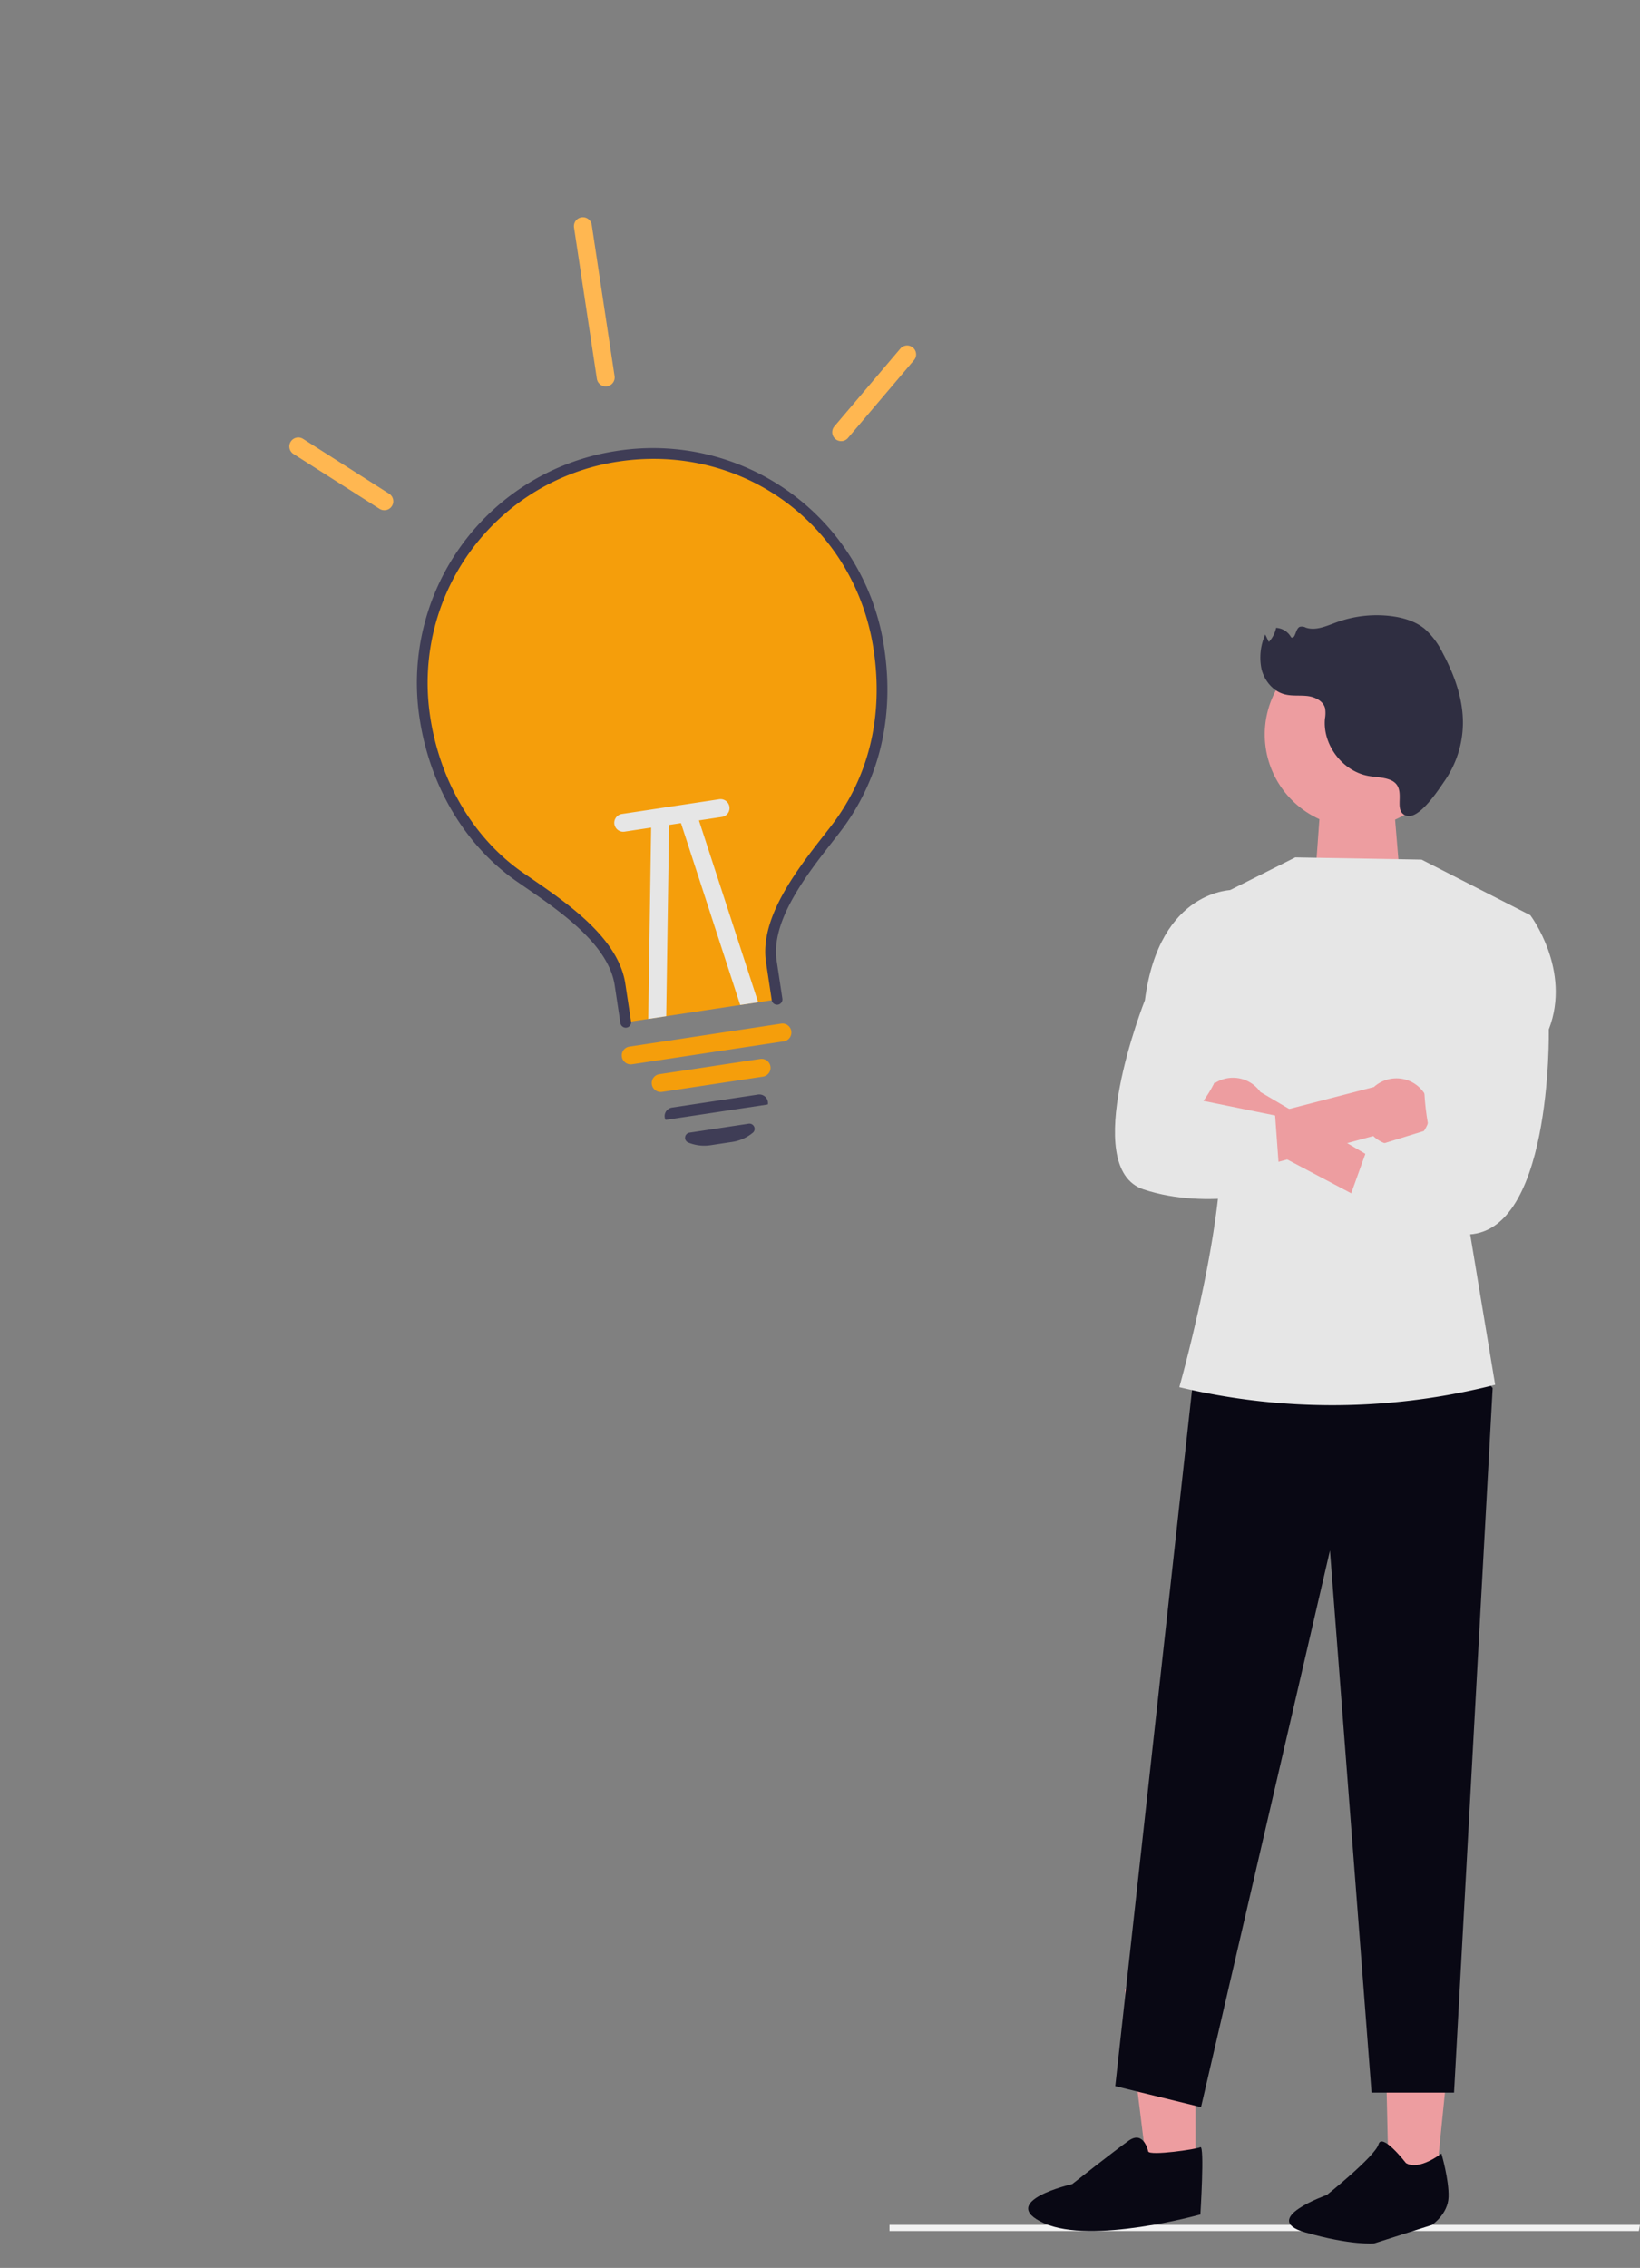
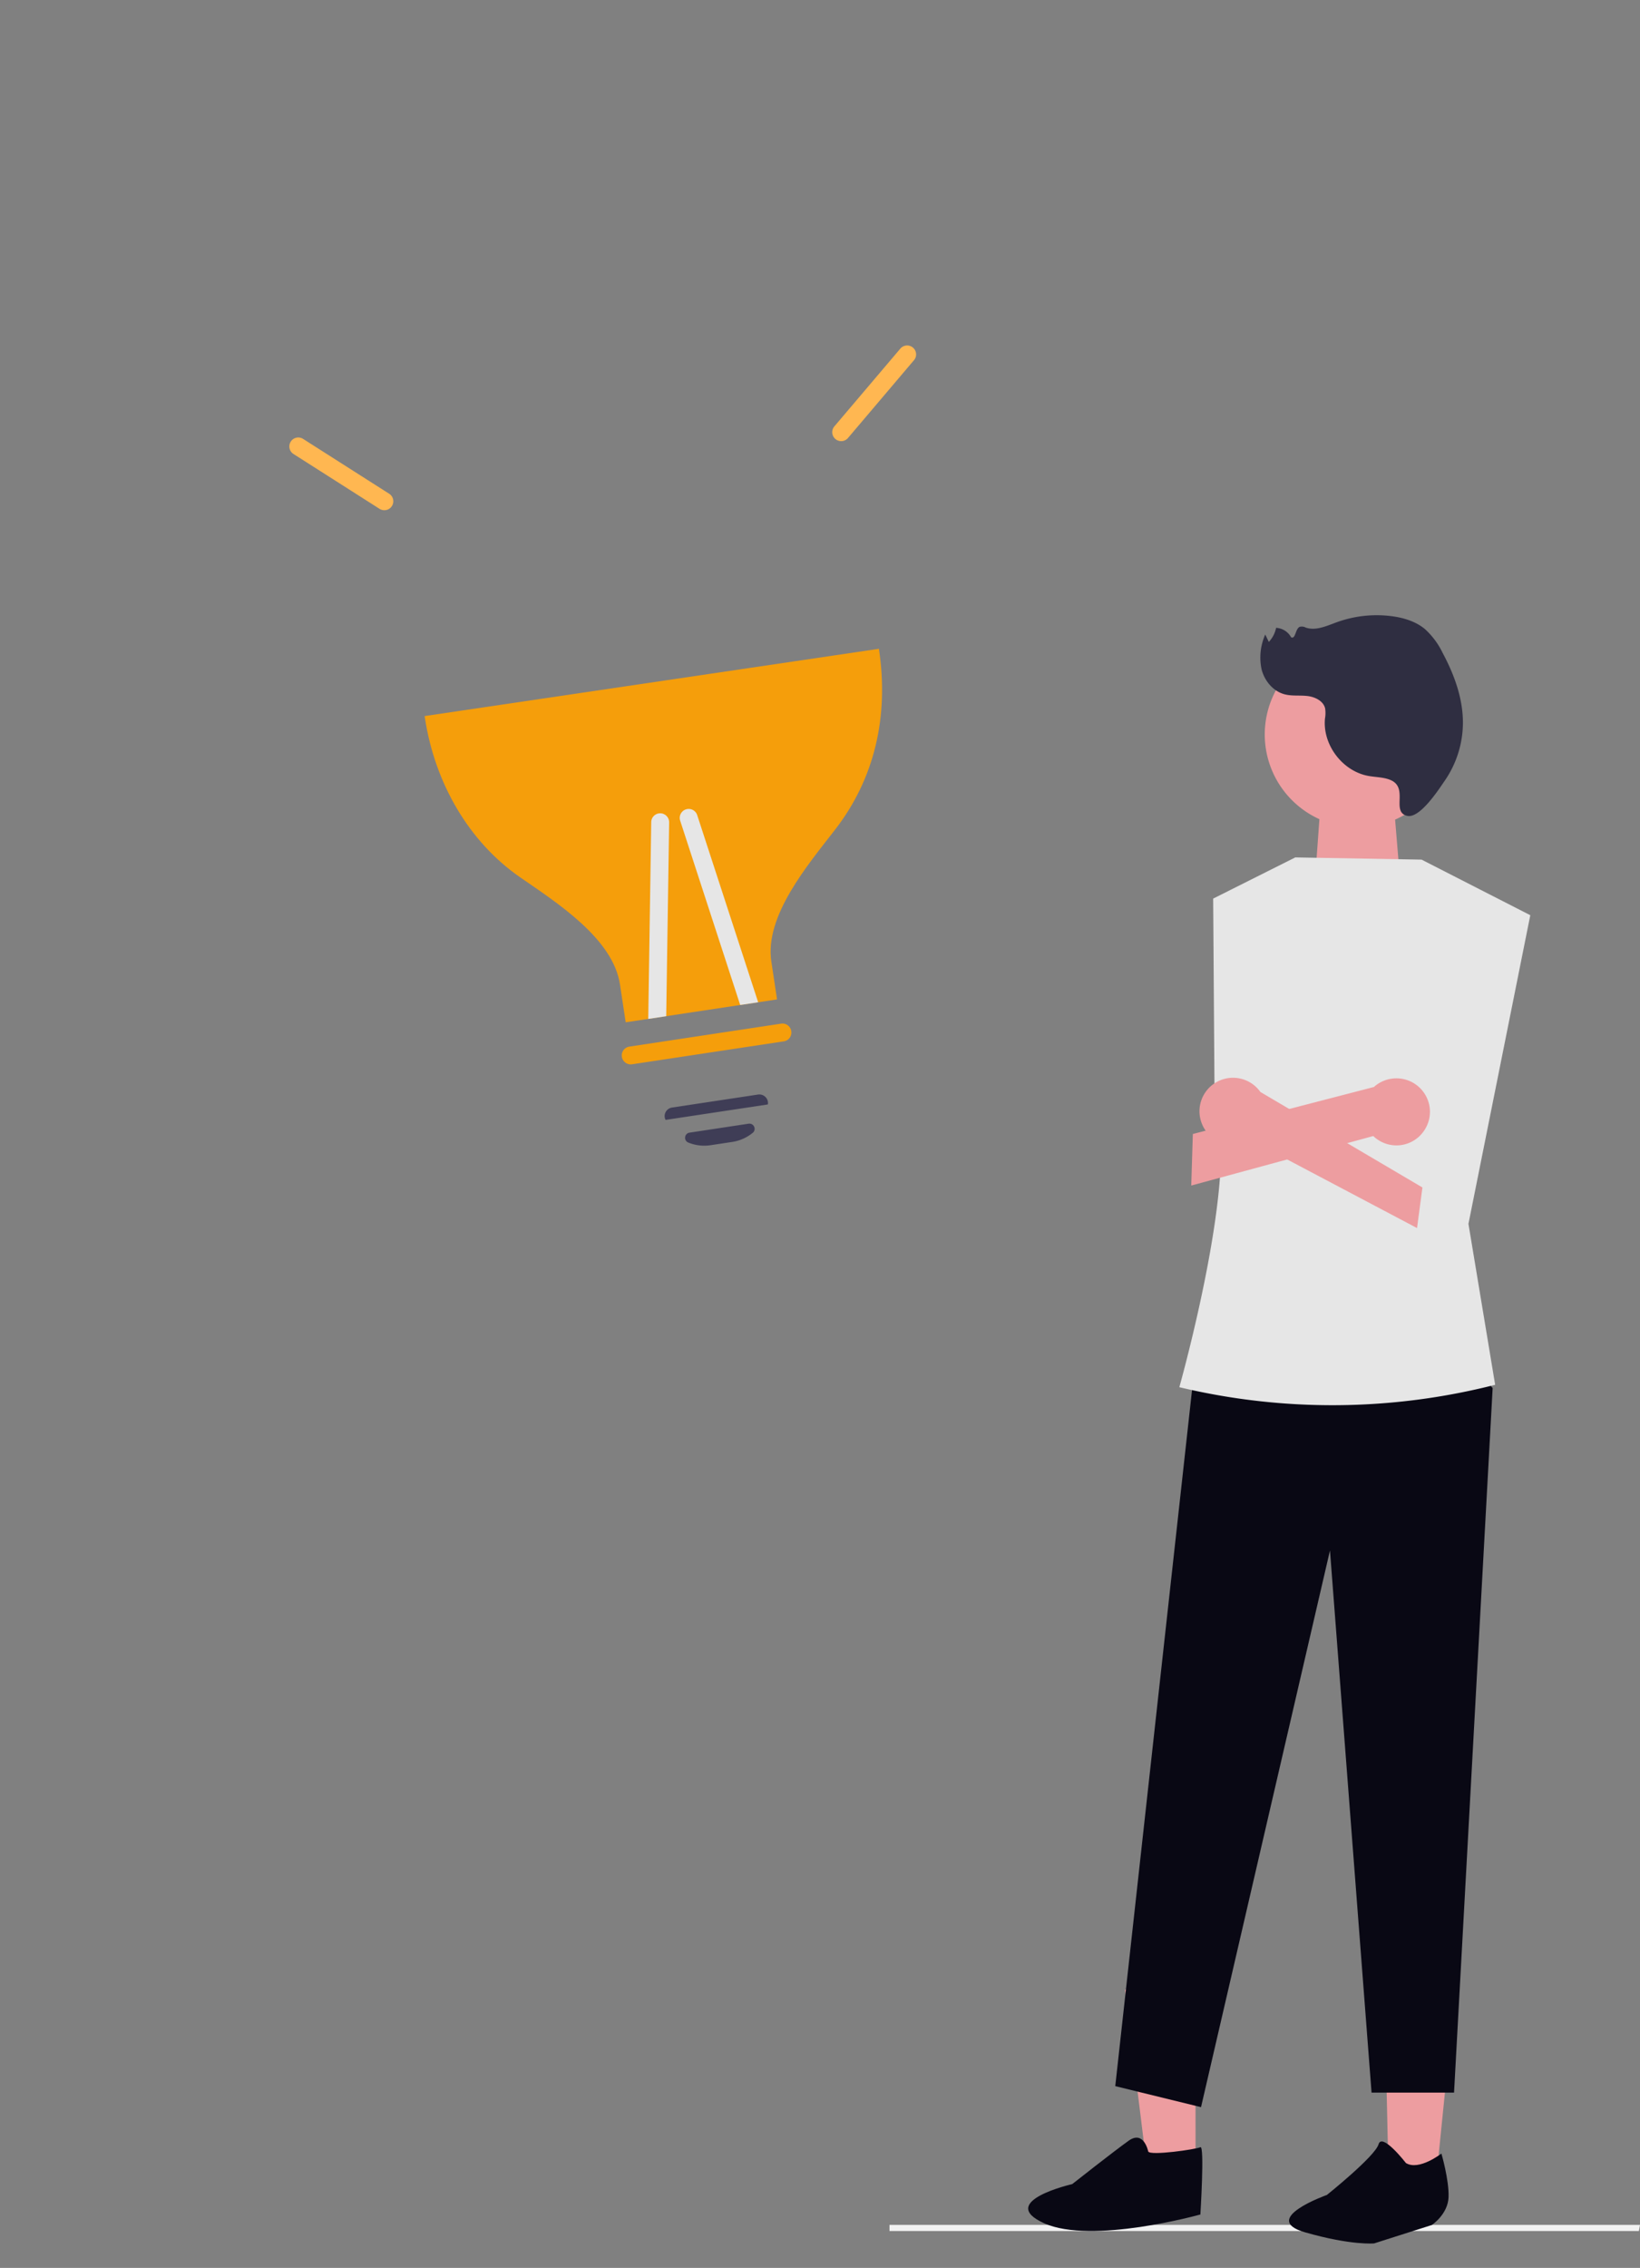
<svg xmlns="http://www.w3.org/2000/svg" width="144" height="199" fill="none">
  <rect width="100%" height="100%" fill="#808080" stroke="none" />
  <g clip-path="url(#a)">
    <path fill="#ED9DA0" d="M115.939 70.648h6.452l.763 9.18h-7.877zM104.974 190.751h-4.196l-1.997-16.165h6.195zM126.097 191.3l-4.178-.42-.364-16.293 6.166.621z" />
    <path fill="#F2F2F2" d="M143.904 195.763H78.102v-.536h65.9z" />
-     <path fill="#F59E0B" d="M77.173 56.93c.907 5.998-.418 11.437-3.835 15.851-2.425 3.135-6.216 7.586-5.61 11.596l.5 3.318-13.29 2.008-.5-3.317c-.613-4.052-5.569-7.19-8.787-9.42-4.458-3.088-7.474-8.227-8.348-14.01l-.018-.124a20.12 20.12 0 0 1 3.757-14.949 20.17 20.17 0 0 1 13.24-7.92 20.18 20.18 0 0 1 14.966 3.747 20.12 20.12 0 0 1 7.925 13.22" />
-     <path fill="#3F3D56" d="M68.3 88.159a.473.473 0 0 1-.537-.396l-.501-3.318c-.59-3.9 2.711-8.124 5.123-11.208q.3-.384.58-.746c3.33-4.302 4.624-9.66 3.742-15.493-1.647-10.902-11.49-18.15-22.405-16.5l-.056.008a19.67 19.67 0 0 0-12.845 7.736 19.62 19.62 0 0 0-3.645 14.53l.016.11c.863 5.712 3.834 10.704 8.15 13.695l.679.467c3.25 2.234 7.704 5.292 8.305 9.269l.502 3.318a.47.47 0 0 1-.747.45.47.47 0 0 1-.186-.309l-.502-3.318c-.54-3.573-4.797-6.498-7.907-8.634l-.68-.47c-4.53-3.138-7.643-8.36-8.545-14.327l-.017-.112a20.56 20.56 0 0 1 3.82-15.228 20.61 20.61 0 0 1 13.46-8.108l.058-.01a20.55 20.55 0 0 1 15.266 3.69 20.5 20.5 0 0 1 8.212 13.603c.92 6.094-.438 11.699-3.928 16.21q-.281.364-.584.75c-2.305 2.948-5.463 6.987-4.934 10.486l.502 3.319a.47.47 0 0 1-.396.536" />
-     <path fill="#F59E0B" d="m66.989 94.471-8.86 1.339a.79.79 0 0 1-.895-.659.783.783 0 0 1 .66-.894l8.86-1.338a.79.79 0 0 1 .895.658.785.785 0 0 1-.66.894" />
+     <path fill="#F59E0B" d="M77.173 56.93c.907 5.998-.418 11.437-3.835 15.851-2.425 3.135-6.216 7.586-5.61 11.596l.5 3.318-13.29 2.008-.5-3.317c-.613-4.052-5.569-7.19-8.787-9.42-4.458-3.088-7.474-8.227-8.348-14.01l-.018-.124" />
    <path fill="#3F3D56" d="m64.296 100.2-1.907.288a3.7 3.7 0 0 1-1.958-.236.44.44 0 0 1-.273-.47.45.45 0 0 1 .386-.397l5.19-.785a.454.454 0 0 1 .485.267.44.44 0 0 1-.121.529 3.7 3.7 0 0 1-1.802.804M67.362 96.92l-8.912 1.345-.037-.055a.74.74 0 0 1 .045-.65.76.76 0 0 1 .55-.377l7.548-1.14a.766.766 0 0 1 .825.47c.04.104.057.216.049.327l-.005.062z" />
    <path fill="#FFB751" d="M33.862 44.76a.78.78 0 0 1-.54-.114l-7.553-4.81a.785.785 0 1 1 .845-1.324l7.554 4.81a.785.785 0 0 1-.306 1.44zM73.978 38.7a.787.787 0 0 1-.9-.853c.015-.16.08-.31.183-.432l5.795-6.827a.787.787 0 0 1 1.348.747.8.8 0 0 1-.15.268L74.46 38.43a.78.78 0 0 1-.482.27" />
    <path fill="#F59E0B" d="m68.786 91.38-13.29 2.008a.79.79 0 0 1-.894-.659.784.784 0 0 1 .66-.893l13.29-2.009a.786.786 0 1 1 .234 1.553" />
    <path fill="#E6E6E6" d="m58.754 72.161-.257 17.008-1.578.239.262-17.27a.786.786 0 1 1 1.572.024M66.571 87.946l-1.578.238-5.27-16.173a.785.785 0 1 1 1.495-.487z" />
-     <path fill="#E6E6E6" d="M53.945 72.315a.785.785 0 0 1 .66-.893l8.548-1.292a.787.787 0 0 1 .895.659.785.785 0 0 1-.66.893l-8.548 1.292a.787.787 0 0 1-.895-.659" />
-     <path fill="#FFB751" d="M53.303 33.895a.787.787 0 0 1-.895-.658l-2.005-13.273a.784.784 0 0 1 .66-.894.787.787 0 0 1 .894.659l2.006 13.273a.784.784 0 0 1-.66.893" />
    <path fill="#090814" d="m128.441 118.758 2.621 3.042-3.39 61.818h-7.243l-3.651-47.568-11.322 48.844-7.53-1.844 6.846-62.038z" />
    <path fill="#E6E6E6" d="m106.522 78.848 7.211-3.614 11.09.195 9.544 4.877-5.43 27.083 2.345 14.121a57.9 57.9 0 0 1-27.659.228l-.072-.018s5.39-19.102 3.096-24.932z" />
    <path fill="#ED9DA0" d="M127.386 64.416a8.15 8.15 0 0 0-2.408-5.754 8.173 8.173 0 0 0-11.54.022 8.15 8.15 0 0 0 0 11.525 8.17 8.17 0 0 0 11.54.021 8.15 8.15 0 0 0 2.408-5.754zM105.53 98.593a2.92 2.92 0 0 0 3.051 1.844 2.9 2.9 0 0 0 1.2-.409l14.642 7.73.473-3.562-14.228-8.38a2.944 2.944 0 0 0-5.171.69 2.93 2.93 0 0 0 .031 2.087z" />
    <path fill="#ED9DA0" d="M125.042 99.212a2.92 2.92 0 0 1-2.121 1.276 2.93 2.93 0 0 1-2.341-.805l-15.982 4.344.139-4.523 15.898-4.124a2.946 2.946 0 0 1 4.897 1.802 2.94 2.94 0 0 1-.489 2.03z" />
-     <path fill="#E6E6E6" d="m131.251 80.5 3.116-.195s3.648 4.807 1.625 10.025c0 0 .35 18.741-7.73 17.971s-10.633-.771-10.633-.771l2.425-6.757 5.426-1.673s-1.672-7.368 1.494-10.433zM108.749 80.341l-.441-2.255s-6.495-.153-7.779 9.677c0 0-5.84 14.71-.116 16.604 5.725 1.895 12.022 0 12.022 0l-.473-6.487-6.298-1.283s3.254-4.205 1.482-7.852z" />
    <path fill="#2F2E41" d="M122.045 68.423c-.6-.235-1.266-.224-1.901-.34-2.27-.417-4.022-2.73-3.806-5.025.054-.297.059-.602.015-.9-.158-.656-.887-1.007-1.556-1.086-.67-.078-1.362.022-2.013-.152-1.006-.269-1.758-1.185-2.012-2.193a4.97 4.97 0 0 1 .323-3.05l.313.65c.325-.344.547-.773.64-1.237a1.6 1.6 0 0 1 1.32.834c.403.18.354-.741.756-.923a.76.76 0 0 1 .536.07c.887.297 1.827-.15 2.706-.469a10.3 10.3 0 0 1 4.759-.543c1.068.13 2.146.446 2.977 1.127a6.8 6.8 0 0 1 1.572 2.11c1.026 1.915 1.798 4.026 1.777 6.198a9 9 0 0 1-1.573 4.977c-.523.761-2.217 3.402-3.341 3.112-1.414-.365.2-2.497-1.492-3.16" />
    <path fill="#090814" d="M123.447 189.797s-2.098-2.707-2.403-1.645c-.304 1.061-4.537 4.446-4.537 4.446s-5.976 2.117-1.901 3.284 6.05.967 6.05.967l5.064-1.613s1.418-.934 1.47-2.451-.628-3.819-.628-3.819-1.976 1.54-3.115.831M100.821 188.789s-.381-1.904-1.716-.952-4.96 3.81-4.96 3.81-6.675 1.523-2.479 3.428c4.197 1.905 13.733-.762 13.733-.762s.381-6.095 0-5.905c-.382.191-4.387.762-4.578.381" />
  </g>
  <defs>
    <clipPath id="a">
      <path fill="#fff" d="M0 0h144v199H0z" />
    </clipPath>
  </defs>
</svg>